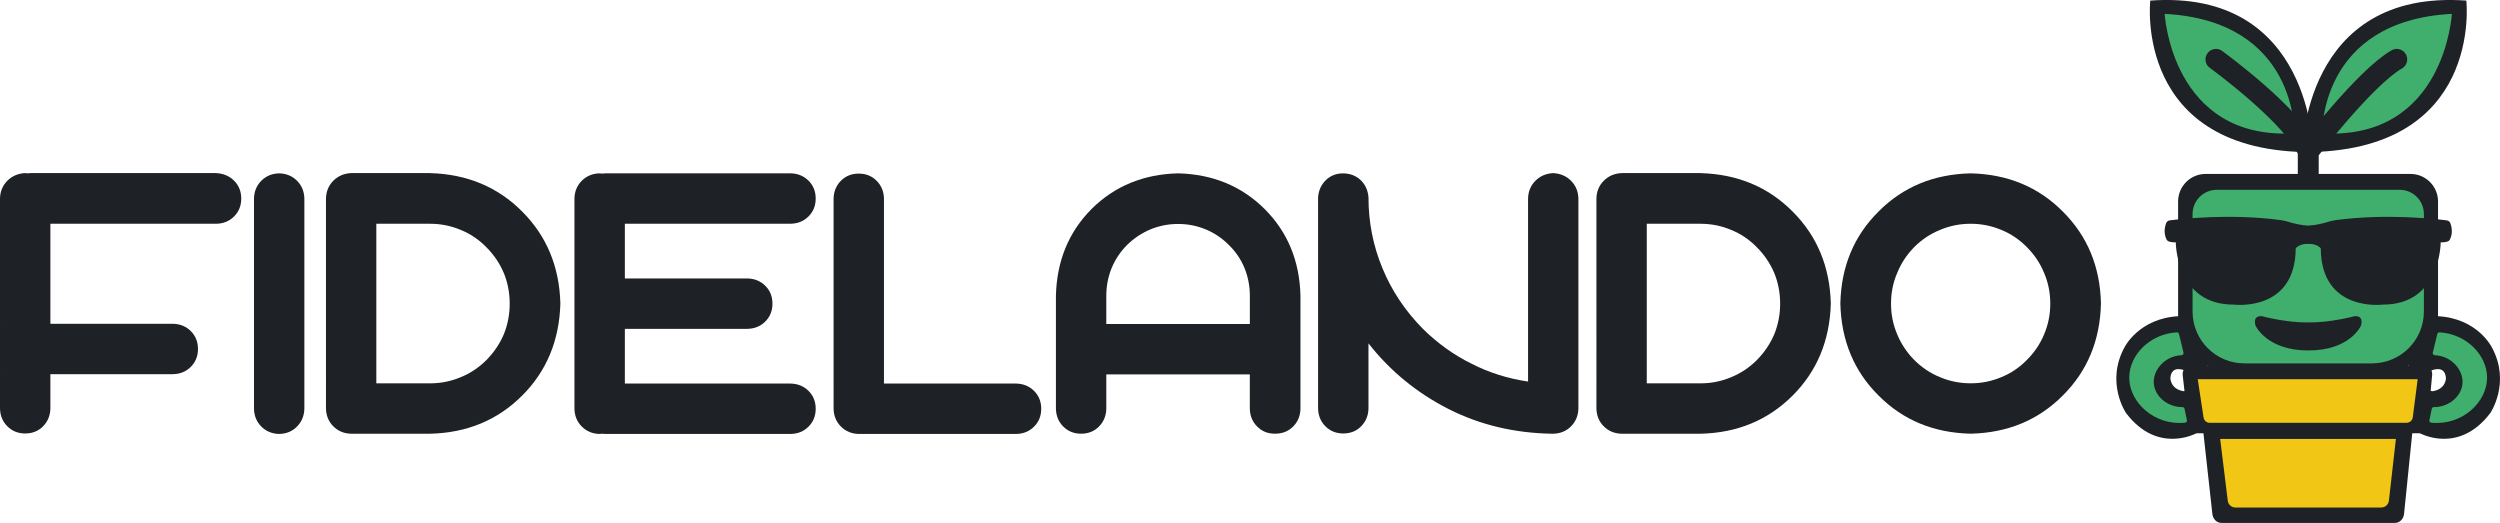
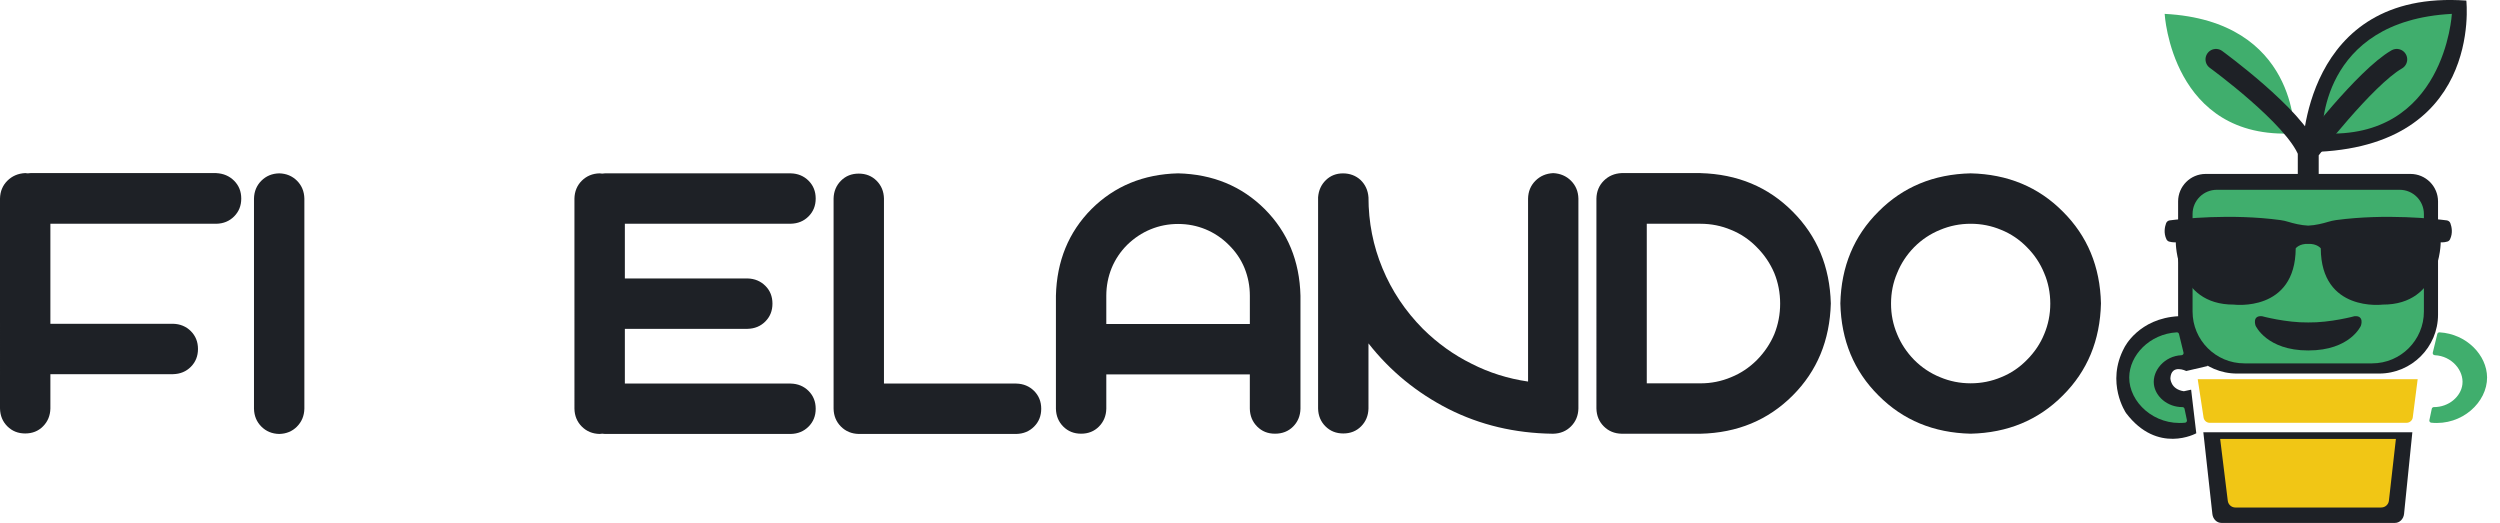
<svg xmlns="http://www.w3.org/2000/svg" id="Capa_2" data-name="Capa 2" viewBox="0 0 766.09 160.24">
  <defs>
    <style>
      .cls-1 {
        fill: #1e2126;
      }

      .cls-1, .cls-2, .cls-3 {
        stroke-width: 0px;
      }

      .cls-2 {
        fill: #f1c615;
      }

      .cls-3 {
        fill: #40ae6d;
      }

      .cls-4 {
        fill: none;
        stroke: #1e2126;
        stroke-linecap: round;
        stroke-miterlimit: 10;
        stroke-width: 6.41px;
      }
    </style>
  </defs>
  <g id="Capa_1-2" data-name="Capa 1">
    <g>
      <g>
        <path class="cls-1" d="M66.29,53.05c2.18.11,4,.88,5.46,2.34,1.45,1.46,2.18,3.27,2.18,5.46s-.73,4-2.18,5.46-3.27,2.21-5.46,2.26H15.44v30.65h37.59c2.18.05,4,.81,5.46,2.26,1.45,1.46,2.18,3.28,2.18,5.46s-.73,4-2.18,5.46-3.27,2.21-5.46,2.26H15.44v10.53c-.05,2.18-.81,4-2.26,5.46s-3.27,2.18-5.46,2.18-4-.73-5.46-2.18c-1.46-1.45-2.21-3.28-2.26-5.46V60.84c.05-2.18.8-4,2.26-5.46,1.46-1.45,3.28-2.23,5.46-2.34.42.05.68.08.78.08.42-.05.7-.08.86-.08h56.93Z" />
        <path class="cls-1" d="M91.01,130.72c-1.46,1.46-3.27,2.21-5.46,2.26-2.18-.05-4-.8-5.46-2.26-1.46-1.46-2.21-3.28-2.26-5.46V60.84c.05-2.18.8-4,2.26-5.46s3.27-2.21,5.46-2.26c2.18.05,4,.81,5.46,2.26,1.45,1.46,2.21,3.27,2.26,5.46v64.41c-.05,2.18-.81,4-2.26,5.46Z" />
-         <path class="cls-1" d="M131.79,53.05c11.33.31,20.74,4.24,28.23,11.78,7.49,7.49,11.39,16.87,11.7,28.15-.31,11.33-4.21,20.74-11.7,28.23-7.54,7.54-16.95,11.44-28.23,11.7h-24.18c-2.18-.05-4-.8-5.46-2.26-1.46-1.45-2.21-3.28-2.26-5.46V60.84c.05-2.18.8-4,2.26-5.46s3.27-2.23,5.46-2.34h24.18ZM149.1,110.29c2.29-2.34,4.06-4.96,5.3-7.88,1.19-2.96,1.79-6.08,1.79-9.36s-.6-6.45-1.79-9.36c-1.25-2.96-3.04-5.61-5.38-7.95-2.29-2.34-4.91-4.11-7.88-5.3-2.96-1.25-6.08-1.87-9.36-1.87h-16.46v48.9h16.46c3.27,0,6.39-.62,9.36-1.87,2.96-1.19,5.61-2.96,7.95-5.3Z" />
        <path class="cls-1" d="M242.32,117.54c2.18.05,4,.81,5.46,2.26,1.45,1.46,2.18,3.27,2.18,5.46s-.73,4-2.18,5.46c-1.46,1.46-3.27,2.21-5.46,2.26h-56.93c-.42-.05-.7-.08-.86-.08-.36.05-.62.08-.78.08-2.18-.05-4-.8-5.46-2.26s-2.21-3.28-2.26-5.46V60.84c.05-2.18.8-4,2.26-5.46,1.46-1.45,3.28-2.21,5.46-2.26.42.05.68.08.78.08.42-.05.7-.08.86-.08h56.93c2.18.05,4,.81,5.46,2.26,1.45,1.46,2.18,3.27,2.18,5.46s-.73,4-2.18,5.46-3.27,2.21-5.46,2.26h-50.84v16.77h37.59c2.18.05,4,.81,5.46,2.26s2.18,3.27,2.18,5.46-.73,4-2.18,5.46-3.27,2.21-5.46,2.26h-37.59v16.77h50.84Z" />
        <path class="cls-1" d="M311.43,117.54c2.18.05,4,.81,5.46,2.26,1.45,1.46,2.18,3.27,2.18,5.46s-.73,4-2.18,5.46c-1.46,1.46-3.27,2.21-5.46,2.26h-48.27c-2.18-.05-4-.8-5.46-2.26-1.46-1.46-2.21-3.28-2.26-5.46V60.84c.05-2.18.81-4,2.26-5.46s3.27-2.18,5.46-2.18,4,.73,5.46,2.18c1.45,1.46,2.21,3.27,2.26,5.46v56.69h40.55Z" />
        <path class="cls-1" d="M361.01,53.12c10.61.26,19.44,3.9,26.51,10.92,7.07,7.07,10.73,15.93,10.99,26.59v34.63c-.05,2.18-.81,4-2.26,5.46-1.46,1.46-3.3,2.18-5.54,2.18s-4-.73-5.46-2.18c-1.46-1.46-2.21-3.28-2.26-5.46v-10.53h-43.98v10.53c-.05,2.18-.81,4-2.26,5.46-1.46,1.46-3.27,2.18-5.46,2.18s-4-.73-5.46-2.18c-1.46-1.46-2.21-3.28-2.26-5.46v-34.63c.26-10.66,3.9-19.52,10.92-26.59,7.07-7.02,15.91-10.66,26.51-10.92ZM383,99.29v-8.66c0-2.96-.55-5.8-1.64-8.5-1.09-2.65-2.7-5.02-4.83-7.1-2.08-2.08-4.45-3.66-7.1-4.76-2.65-1.09-5.46-1.64-8.42-1.64s-5.77.55-8.42,1.64c-2.65,1.09-5.04,2.68-7.18,4.76-2.08,2.08-3.66,4.45-4.76,7.1-1.09,2.7-1.64,5.54-1.64,8.5v8.66h43.98Z" />
        <path class="cls-1" d="M475.96,53.05c2.18.11,4,.88,5.46,2.34,1.45,1.46,2.21,3.27,2.26,5.46v64.34c-.05,2.18-.81,4-2.26,5.46s-3.27,2.21-5.46,2.26h-.23c-11.54-.16-22.15-2.68-31.82-7.56-9.72-4.94-17.91-11.65-24.56-20.12v19.96c-.05,2.18-.81,4-2.26,5.46s-3.27,2.18-5.46,2.18-4-.73-5.46-2.18c-1.46-1.45-2.21-3.28-2.26-5.46V60.46c.16-2.13.96-3.9,2.42-5.3,1.4-1.35,3.15-2.03,5.22-2.03s3.92.68,5.38,2.03c1.45,1.4,2.26,3.17,2.42,5.3,0,7.64,1.43,14.89,4.29,21.76,2.86,6.92,6.99,13.1,12.4,18.56,4.47,4.42,9.44,7.98,14.9,10.68,5.41,2.76,11.18,4.57,17.31,5.46v-56.07c.05-2.18.8-4,2.26-5.46s3.27-2.23,5.46-2.34Z" />
        <path class="cls-1" d="M521.1,53.05c11.33.31,20.74,4.24,28.23,11.78,7.49,7.49,11.39,16.87,11.7,28.15-.31,11.33-4.21,20.74-11.7,28.23-7.54,7.54-16.95,11.44-28.23,11.7h-24.18c-2.18-.05-4-.8-5.46-2.26-1.46-1.45-2.21-3.28-2.26-5.46V60.84c.05-2.18.8-4,2.26-5.46s3.27-2.23,5.46-2.34h24.18ZM538.41,110.29c2.29-2.34,4.06-4.96,5.3-7.88,1.19-2.96,1.79-6.08,1.79-9.36s-.6-6.45-1.79-9.36c-1.25-2.96-3.04-5.61-5.38-7.95-2.29-2.34-4.91-4.11-7.88-5.3-2.96-1.25-6.08-1.87-9.36-1.87h-16.46v48.9h16.46c3.27,0,6.39-.62,9.36-1.87,2.96-1.19,5.61-2.96,7.95-5.3Z" />
        <path class="cls-1" d="M603.88,53.12c11.33.26,20.74,4.16,28.23,11.7,7.54,7.49,11.44,16.87,11.7,28.15-.26,11.33-4.16,20.74-11.7,28.23-7.49,7.54-16.9,11.44-28.23,11.7-11.33-.26-20.74-4.16-28.23-11.7-7.54-7.49-11.44-16.9-11.7-28.23.26-11.28,4.16-20.67,11.7-28.15,7.49-7.54,16.9-11.44,28.23-11.7ZM594.52,70.44c-2.96,1.2-5.62,2.96-7.95,5.3-2.29,2.34-4.03,4.99-5.22,7.95-1.25,2.91-1.87,6.03-1.87,9.36s.62,6.39,1.87,9.36c1.19,2.91,2.94,5.54,5.22,7.88,2.34,2.34,4.99,4.11,7.95,5.3,2.96,1.25,6.08,1.87,9.36,1.87s6.39-.62,9.36-1.87c2.96-1.19,5.59-2.96,7.87-5.3,2.34-2.34,4.11-4.96,5.3-7.88,1.25-2.96,1.87-6.08,1.87-9.36s-.62-6.45-1.87-9.36c-1.2-2.96-2.96-5.61-5.3-7.95-2.29-2.34-4.91-4.11-7.87-5.3-2.96-1.25-6.08-1.87-9.36-1.87s-6.39.62-9.36,1.87Z" />
      </g>
      <g>
        <path class="cls-1" d="M675.88,53.3h62.78c4.66,0,8.44,3.78,8.44,8.44v34.68c0,9.96-8.09,18.05-18.05,18.05h-43.55c-9.96,0-18.05-8.09-18.05-18.05v-34.68c0-4.66,3.78-8.44,8.44-8.44Z" />
        <path class="cls-3" d="M679.31,58.16h56.04c4.1,0,7.42,3.33,7.42,7.42v29.89c0,8.77-7.12,15.88-15.88,15.88h-39.13c-8.77,0-15.88-7.12-15.88-15.88v-29.89c0-4.1,3.33-7.42,7.42-7.42Z" />
-         <path class="cls-1" d="M741.69,132.77h-68.94c-1.08,0-2-1.07-2.17-2.51l-1.72-15.27c-.17-1.51.8-2.85,2.06-2.85h72.31c1.24,0,2.21,1.31,2.07,2.8l-1.45,15.25c-.14,1.48-1.07,2.58-2.17,2.58Z" />
        <path class="cls-1" d="M733.9,160.24h-53.17c-1.42,0-2.61-1.17-2.78-2.74l-2.77-25.03h64.05l-2.54,25c-.16,1.58-1.36,2.77-2.79,2.77Z" />
        <path class="cls-1" d="M755.77.18s5.35,46.77-50.25,46.44c0,0,0-50.03,50.25-46.44Z" />
        <path class="cls-3" d="M751.34,4.25s-2.14,38.74-39.71,36.61c0,0-1.05-34.48,39.71-36.61Z" />
-         <path class="cls-1" d="M658.92.18s-5.31,46.77,49.89,46.44c0,0,0-50.03-49.89-46.44Z" />
        <path class="cls-3" d="M663.33,4.25s2.14,38.74,39.71,36.61c0,0,1.05-34.48-39.71-36.61Z" />
        <path class="cls-4" d="M734.45,18.2c-9.68,5.55-27.12,28.28-27.12,28.28v7.1-7.1c-4.13-10.72-28.28-28.28-28.28-28.28" />
        <path class="cls-1" d="M707.33,107.39c12.88.02,16.14-7.59,16.14-7.59,0,0,1.13-3.13-1.94-2.91,0,0-7.44,2.02-14.2,1.92-6.76.1-14.2-1.92-14.2-1.92-3.07-.23-1.94,2.91-1.94,2.91,0,0,3.39,7.61,16.14,7.59Z" />
        <path class="cls-1" d="M707.33,69.14c2.24-.09,4.66-.72,6.03-1.14.81-.25,1.65-.44,2.49-.56,15.29-2.04,30.41-.36,33.93.09.51.07.94.41,1.11.89.38,1.03.82,2.94-.1,4.89-.16.34-.45.61-.82.72-.42.13-1.08.26-2.05.23,0,0,.02,19.17-17.77,19.08,0,0-18.88,2.42-18.98-17.24,0,0-1.13-1.48-3.84-1.36-2.71-.13-3.84,1.36-3.84,1.36-.1,19.66-18.98,17.24-18.98,17.24-17.79.09-17.77-19.08-17.77-19.08-.97.02-1.63-.1-2.05-.23-.36-.11-.65-.38-.82-.72-.92-1.95-.48-3.86-.1-4.89.18-.48.6-.83,1.11-.89,3.51-.45,18.64-2.14,33.93-.09.84.11,1.67.31,2.49.56,1.37.42,3.79,1.05,6.03,1.14Z" />
        <path class="cls-2" d="M737.47,129.57h-60.32c-.95,0-1.75-.69-1.9-1.63l-1.79-11.74h67.4l-1.5,11.69c-.12.96-.94,1.67-1.9,1.67Z" />
        <path class="cls-2" d="M729.71,155.52h-44.7c-1.19,0-2.2-.89-2.34-2.07l-2.33-18.95h53.85l-2.14,18.92c-.13,1.19-1.14,2.09-2.34,2.09Z" />
        <path class="cls-1" d="M667.66,96.89l8.94,15.25-6.65,1.55s-4.58-2.29-4.87,2.2c0,0,0,3.39,4.13,4l2.23-.48,1.58,13.36s-11.84,6.59-21.53-6.2c0,0-6.33-9.26-.52-20.05,0,0,4.33-9,16.69-9.63Z" />
        <path class="cls-3" d="M667.72,102.34l1.39,5.71c.1.4-.2.78-.62.8-5.2.24-8.95,4.69-8.46,8.91.43,3.74,4.15,7.01,8.75,6.99.31,0,.58.22.64.52l.73,3.48c.08.37-.18.74-.57.78-9.42.96-17.17-6.28-17.11-13.9.05-6.77,6.25-13.31,14.57-13.79.32-.02.61.2.68.5Z" />
        <g>
-           <path class="cls-1" d="M746.95,96.89l-8.94,15.25,6.65,1.55s4.58-2.29,4.87,2.2c0,0,0,3.39-4.13,4l-2.23-.48-1.58,13.36s11.84,6.59,21.53-6.2c0,0,6.33-9.26.52-20.05,0,0-4.33-9-16.69-9.63Z" />
          <path class="cls-3" d="M746.88,102.34l-1.39,5.71c-.1.4.2.78.62.8,5.2.24,8.95,4.69,8.46,8.91-.43,3.74-4.15,7.01-8.75,6.99-.31,0-.58.22-.64.52l-.73,3.48c-.08.37.18.74.57.78,9.42.96,17.17-6.28,17.11-13.9-.05-6.77-6.25-13.31-14.57-13.79-.32-.02-.61.2-.68.5Z" />
        </g>
      </g>
    </g>
  </g>
</svg>